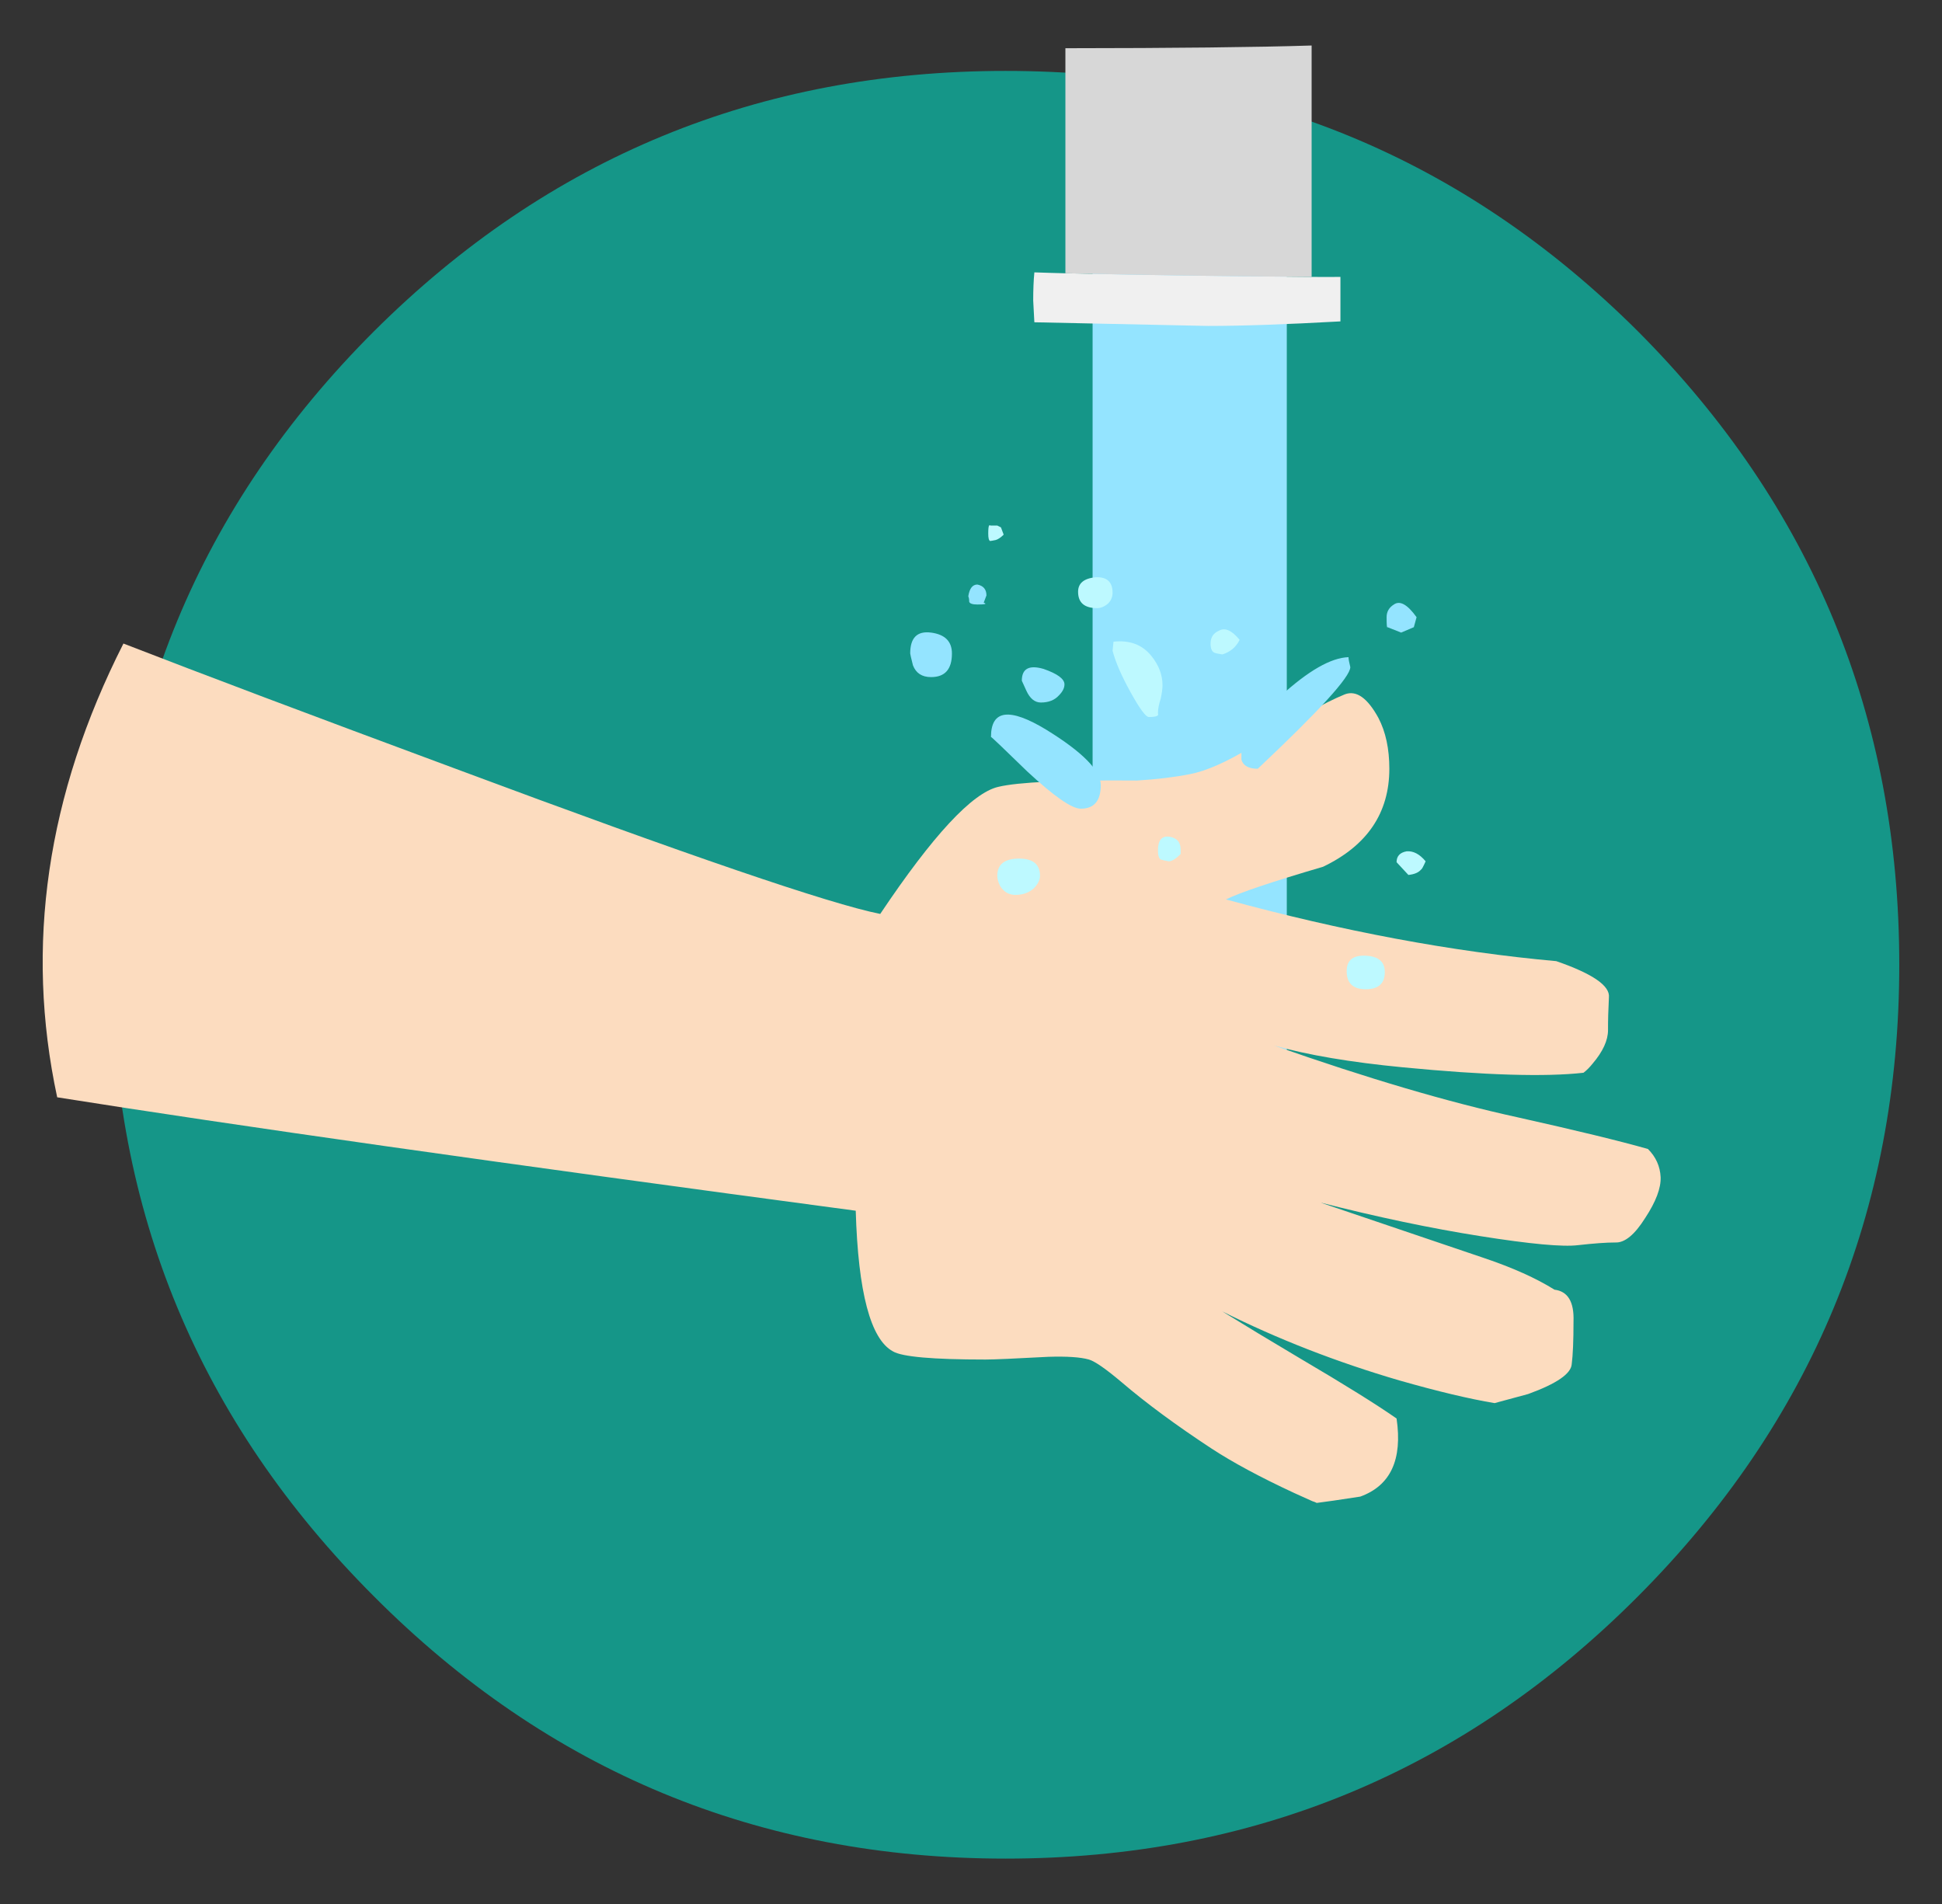
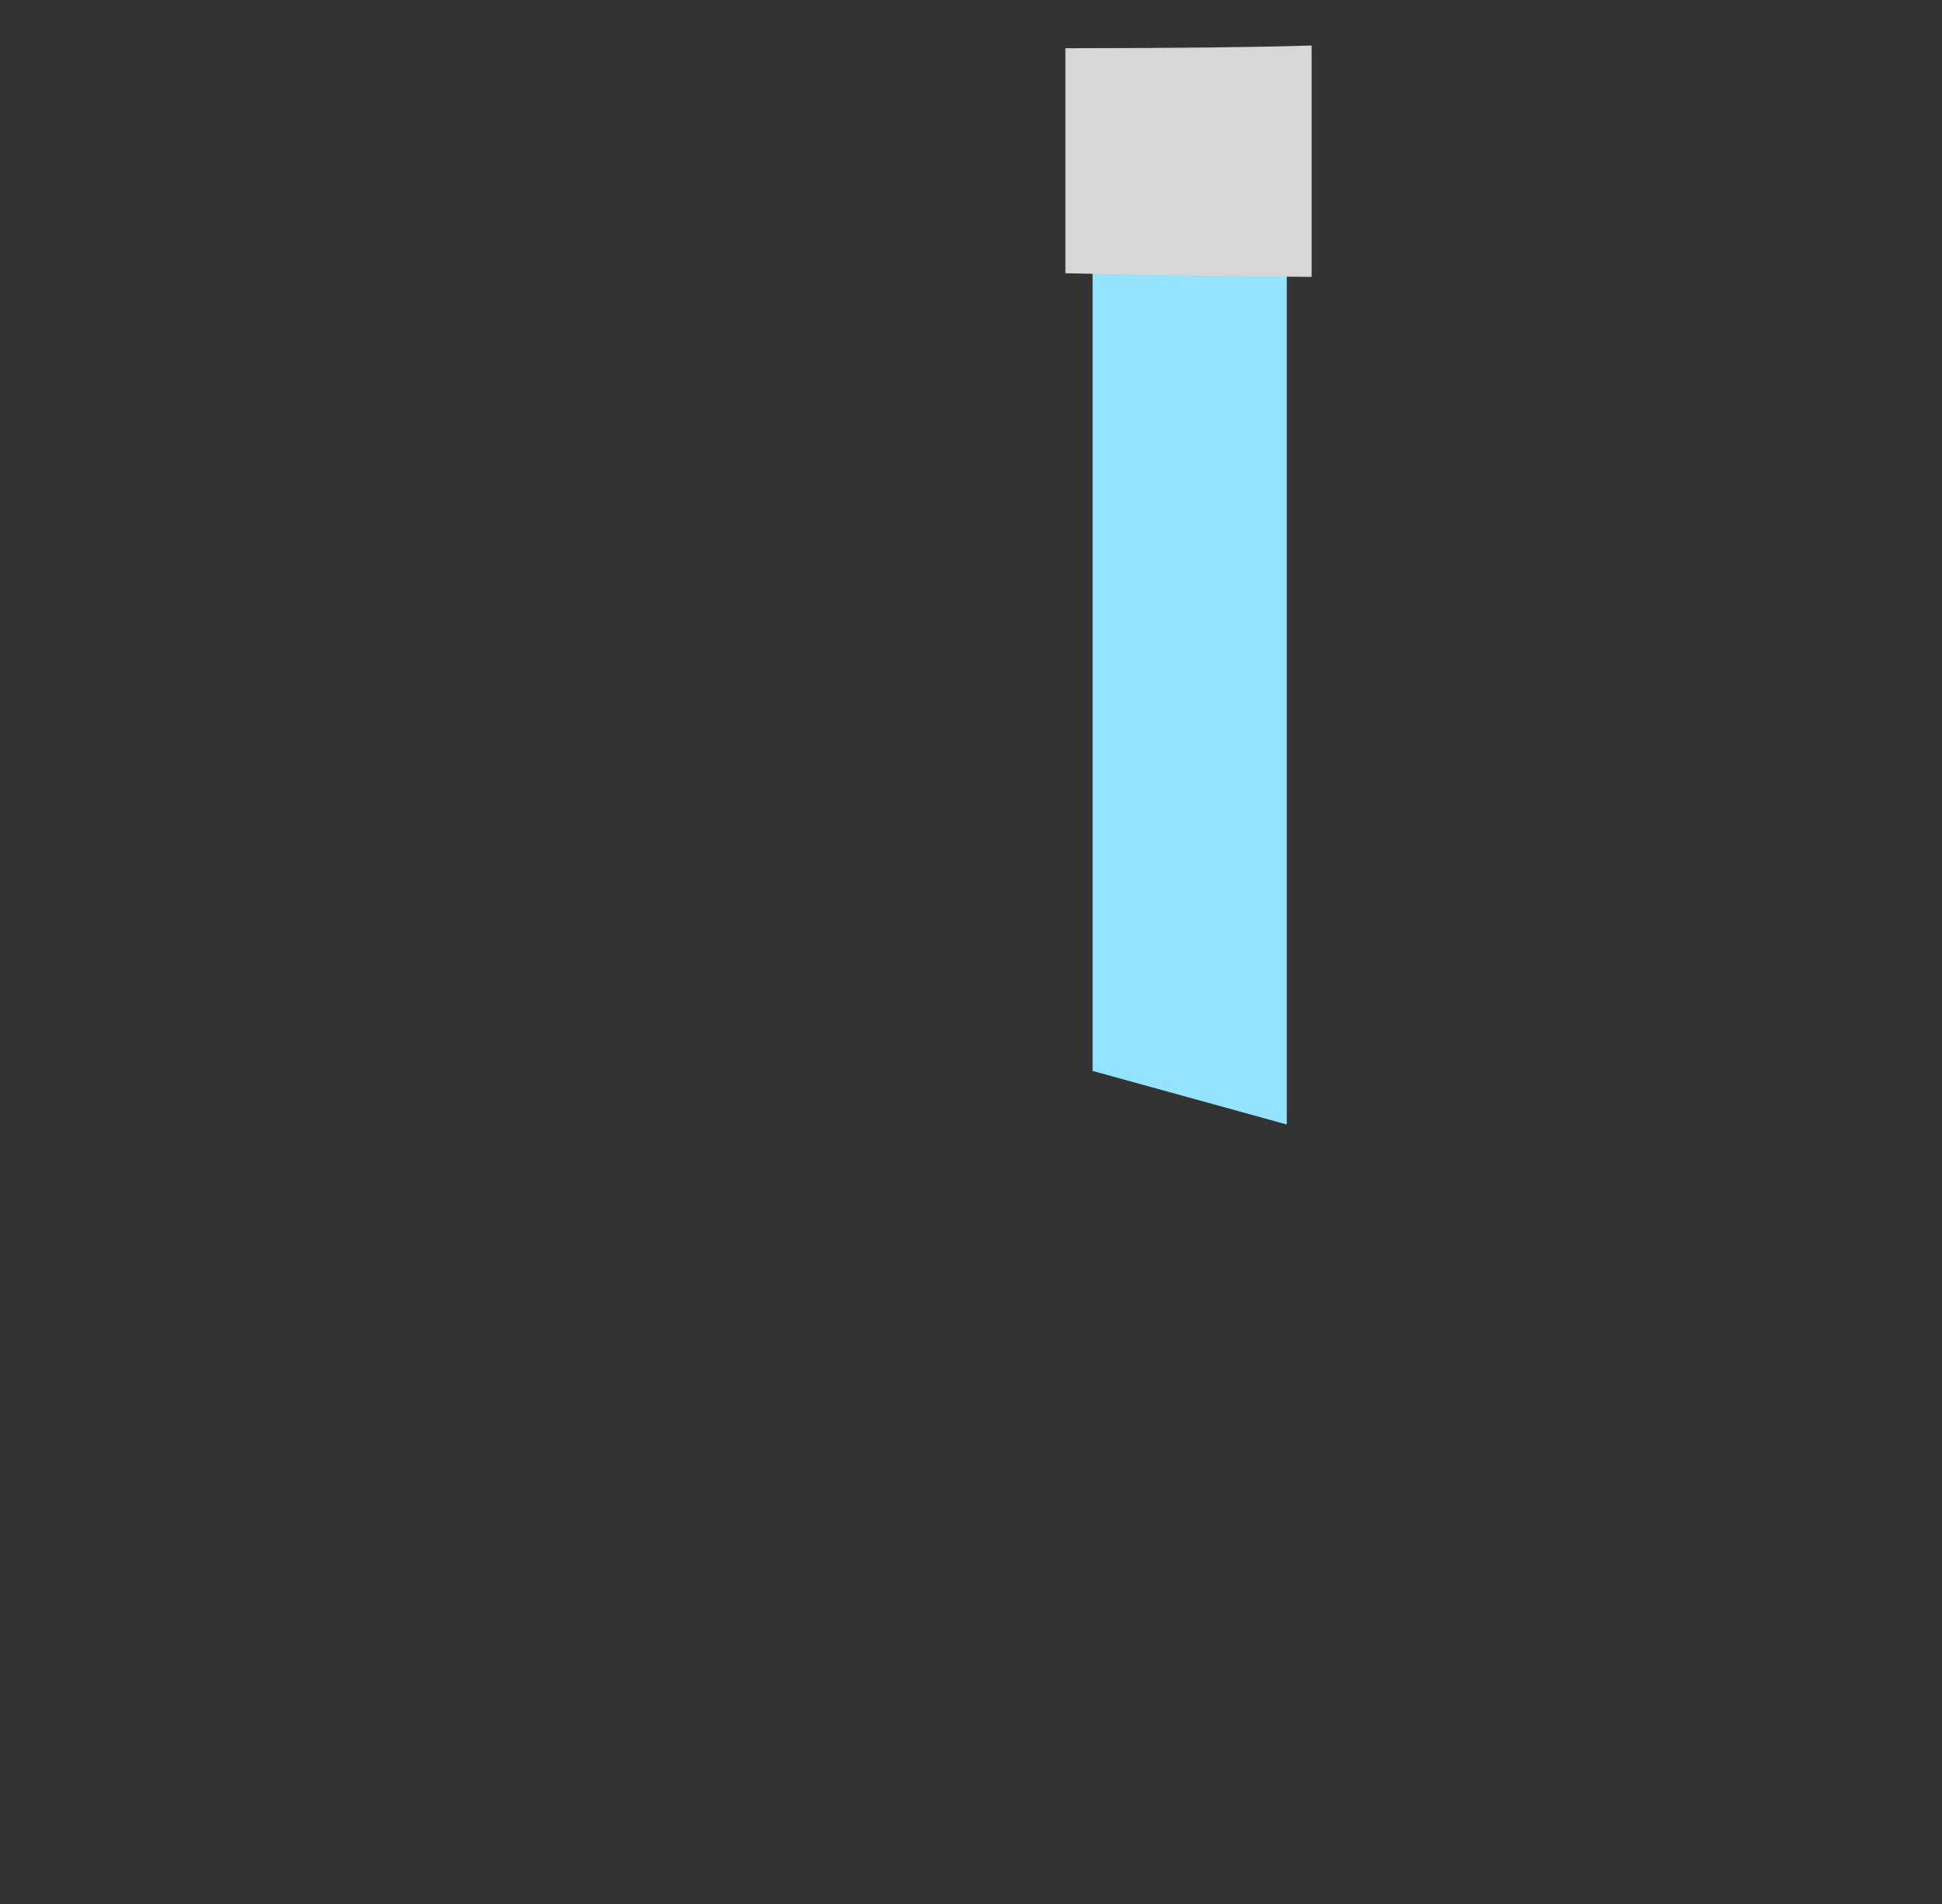
<svg xmlns="http://www.w3.org/2000/svg" version="1.1" x="0px" y="0px" viewBox="693.592 -149.785 89.408 87.661" enable-background="new 693.592 -149.785 89.408 87.661" xml:space="preserve">
  <rect x="693.592" y="-149.785" width="89.408" height="87.661" fill="#333333" stroke="none" />
  <g id="BACKGROUND">
</g>
  <g id="OBJECTS">
    <g>
      <g transform="matrix( 1, 0, 0, 1, 0,-47.9) ">
        <g>
          <g id="Layer0_13_FILL">
-             <path fill="#159688" d="M769.002-28.392c8.021-8.051,12.031-17.741,12.031-29.077c0-11.391-4.01-21.113-12.031-29.162       c-8.021-7.993-17.727-11.989-29.118-11.989c-11.363,0-21.056,3.997-29.076,11.989c-8.05,8.049-12.074,17.771-12.074,29.162       c0,11.336,4.024,21.026,12.074,29.077c8.021,8.049,17.713,12.073,29.076,12.073C751.275-16.319,760.981-20.343,769.002-28.392z       " />
-           </g>
+             </g>
        </g>
      </g>
      <g transform="matrix( 1, 0, 0, 1, -0.25,-47.9) ">
        <g>
          <g id="Layer0_14_FILL">
            <path fill="#94E4FF" d="M753.085-90.182l-8.941-0.209v37.809l8.941,2.466V-90.182z" />
          </g>
        </g>
      </g>
      <g transform="matrix( 1, 0, 0, 1, 0,-47.9) ">
        <g>
          <g id="Layer0_15_FILL">
-             <path fill="#FCDCBF" d="M767.624-54.461c-0.002-0.445,0.012-0.945,0.041-1.504c0.061-0.534-0.748-1.092-2.423-1.671       c-4.778-0.43-9.847-1.378-15.207-2.841c0.612-0.308,2.103-0.809,4.471-1.505c2.032-0.974,3.05-2.479,3.05-4.512       c0-0.919-0.168-1.699-0.502-2.339c-0.504-0.922-1.018-1.285-1.546-1.087c-0.495,0.203-1.051,0.481-1.671,0.836       c-0.591,0.362-1.468,0.891-2.633,1.588c-1.139,0.694-2.086,1.111-2.84,1.253c-0.722,0.141-1.53,0.238-2.424,0.292       c-3.342-0.027-5.473,0.07-6.392,0.292c-1.196,0.279-3.007,2.229-5.431,5.849c-2.322-0.46-8.838-2.689-19.551-6.684       c-6.651-2.466-11.748-4.387-15.291-5.764c-3.53,6.961-4.546,13.925-3.05,20.89c8.019,1.275,20.274,3.017,36.764,5.222       c0.111,3.76,0.683,5.918,1.713,6.475c0.418,0.251,1.839,0.376,4.262,0.376c0.39,0,1.351-0.043,2.882-0.125       c0.863-0.028,1.49,0.014,1.88,0.125c0.279,0.083,0.78,0.432,1.505,1.044c1.141,0.975,2.521,1.991,4.135,3.051       c0.976,0.639,2.243,1.321,3.803,2.046c0.309,0.141,0.588,0.266,0.836,0.377c0.083,0.025,0.151,0.054,0.209,0.083       c0.36-0.042,1.028-0.141,2.004-0.291c1.392-0.504,1.95-1.699,1.671-3.595c-0.936-0.654-2.412-1.572-4.428-2.758       c-1.385-0.821-2.582-1.547-3.593-2.171c2.543,1.272,5.259,2.33,8.147,3.175c1.777,0.508,3.239,0.854,4.386,1.045       c0.35-0.095,0.864-0.234,1.546-0.418c1.309-0.476,1.977-0.934,2.006-1.379c0.054-0.415,0.082-1.07,0.082-1.963       c0.033-0.899-0.259-1.388-0.876-1.462c-0.842-0.527-1.928-1.015-3.259-1.463c-3.032-1.025-5.539-1.875-7.521-2.549       c2.626,0.669,5.076,1.185,7.354,1.545c2.307,0.366,3.812,0.505,4.511,0.417c0.733-0.082,1.303-0.123,1.713-0.123       c0.433,0.022,0.892-0.354,1.379-1.129c0.493-0.749,0.73-1.377,0.71-1.881c-0.025-0.5-0.22-0.931-0.584-1.294       c-1.296-0.369-3.301-0.856-6.016-1.462c-3.183-0.695-6.915-1.795-11.197-3.302c1.552,0.439,3.53,0.773,5.934,1.004       c3.781,0.365,6.552,0.448,8.312,0.25c0.14-0.105,0.279-0.246,0.418-0.418C767.387-53.473,767.624-53.989,767.624-54.461z" />
-           </g>
+             </g>
        </g>
      </g>
      <g transform="matrix( 1.268, 0, 0, 1, -170.55,-47.9) ">
        <g>
          <g id="Layer0_16_FILL">
-             <path fill="#F0F0F0" d="M730.169-89.137c-0.35,0.005-0.698,0.005-1.046,0c-3.032-0.026-6.011-0.082-8.94-0.167       c-0.372-0.012-0.748-0.024-1.127-0.042c-0.028,0.362-0.042,0.795-0.042,1.296l0.042,1.002l6.308,0.168       c1.236,0,2.838-0.07,4.805-0.209V-89.137z" />
            <path fill="#D7D7D7" d="M729.123-99.79c-1.988,0.08-4.967,0.122-8.94,0.125v10.361c2.929,0.085,5.908,0.141,8.94,0.167V-99.79z       " />
          </g>
        </g>
      </g>
      <g transform="matrix( 1, 0, 0, 1, 0,-47.9) ">
        <g>
          <g id="Layer0_17_FILL">
-             <path fill="#BDF9FF" d="M759.019-61.856c0.027,0,0.097-0.126,0.208-0.376c-0.278-0.335-0.571-0.487-0.878-0.46       c-0.306,0.056-0.46,0.223-0.46,0.501l0.544,0.586C758.711-61.633,758.907-61.717,759.019-61.856 M756.469-56.342       c0.585,0,0.878-0.265,0.878-0.793c0-0.473-0.293-0.725-0.878-0.752c-0.584-0.028-0.877,0.209-0.877,0.709       C755.592-56.62,755.885-56.342,756.469-56.342 M747.948-62.567v-0.209c0-0.334-0.167-0.528-0.502-0.586       c-0.363-0.055-0.543,0.154-0.543,0.627c0,0.224,0.042,0.363,0.125,0.418c0.085,0.027,0.209,0.057,0.376,0.085       C747.543-62.232,747.723-62.344,747.948-62.567 M740.343-60.686c0.335,0,0.613-0.099,0.835-0.293       c0.196-0.195,0.294-0.39,0.294-0.586c0-0.528-0.321-0.793-0.962-0.793c-0.668,0-1.003,0.265-1.003,0.793       c0,0.141,0.042,0.293,0.126,0.461C739.8-60.827,740.038-60.686,740.343-60.686 M749.493-71.841       c0.056,0.028,0.181,0.056,0.376,0.084c0.362-0.111,0.627-0.335,0.795-0.669c-0.363-0.445-0.684-0.584-0.962-0.418       c-0.25,0.111-0.377,0.307-0.377,0.586C749.325-72.037,749.381-71.897,749.493-71.841 M739.8-77.271l-0.125-0.335l-0.168-0.084       h-0.333c0-0.028-0.015-0.028-0.043,0c-0.027,0.028-0.041,0.152-0.041,0.376c0,0.194,0.027,0.307,0.084,0.335       c0.027,0,0.111-0.015,0.251-0.043C739.536-77.05,739.661-77.133,739.8-77.271 M744.021-75.309       c-0.531,0.056-0.795,0.278-0.795,0.668c0,0.503,0.293,0.753,0.877,0.753c0.168,0,0.335-0.069,0.502-0.21       c0.139-0.139,0.209-0.307,0.209-0.5C744.814-75.099,744.549-75.336,744.021-75.309 M747.028-69.71       c0.055-0.25,0.085-0.459,0.085-0.627c0-0.474-0.168-0.919-0.502-1.337c-0.419-0.528-1.004-0.752-1.755-0.669l-0.042,0.418       c0.139,0.53,0.418,1.17,0.836,1.922c0.418,0.753,0.695,1.128,0.835,1.128c0.334,0,0.474-0.056,0.418-0.167       C746.903-69.238,746.945-69.46,747.028-69.71z" />
-             <path fill="#94E4FF" d="M758.684-73.011l0.126-0.46c-0.419-0.584-0.767-0.78-1.045-0.584c-0.224,0.139-0.335,0.334-0.335,0.584       c0,0.362,0.014,0.516,0.042,0.46l0.627,0.249L758.684-73.011 M755.759-71.173c-0.056-0.222-0.083-0.375-0.083-0.458       c-0.809,0.027-1.853,0.626-3.133,1.795c-1.198,1.142-1.798,1.95-1.798,2.423c0,0.028,0,0.196,0,0.502       c0.084,0.279,0.335,0.418,0.753,0.418C754.338-69.167,755.759-70.728,755.759-71.173 M738.881-74.138l0.126-0.335       c0-0.279-0.141-0.445-0.418-0.501c-0.223,0-0.363,0.181-0.418,0.542c0.027,0.057,0.042,0.14,0.042,0.251       c0.027,0.083,0.153,0.126,0.376,0.126C738.951-74.055,739.048-74.083,738.881-74.138 M740.636-70.546l0.209,0.46       c0.166,0.362,0.39,0.543,0.668,0.543c0.362,0,0.641-0.113,0.836-0.334c0.167-0.168,0.25-0.335,0.25-0.501       c0-0.251-0.32-0.488-0.96-0.711C740.97-71.284,740.636-71.103,740.636-70.546 M743.352-64.655c0.611,0,0.919-0.362,0.919-1.087       c0-0.668-0.836-1.518-2.507-2.547c-1.698-1.031-2.548-0.92-2.548,0.333c0-0.028,0.556,0.503,1.671,1.588       C742.113-65.227,742.934-64.655,743.352-64.655 M736.458-70.713c0.641,0,0.96-0.362,0.96-1.087c0-0.557-0.319-0.876-0.96-0.962       c-0.642-0.083-0.961,0.237-0.961,0.962c0,0.028,0.042,0.209,0.126,0.543C735.762-70.894,736.04-70.713,736.458-70.713z" />
-           </g>
+             </g>
        </g>
      </g>
    </g>
  </g>
</svg>